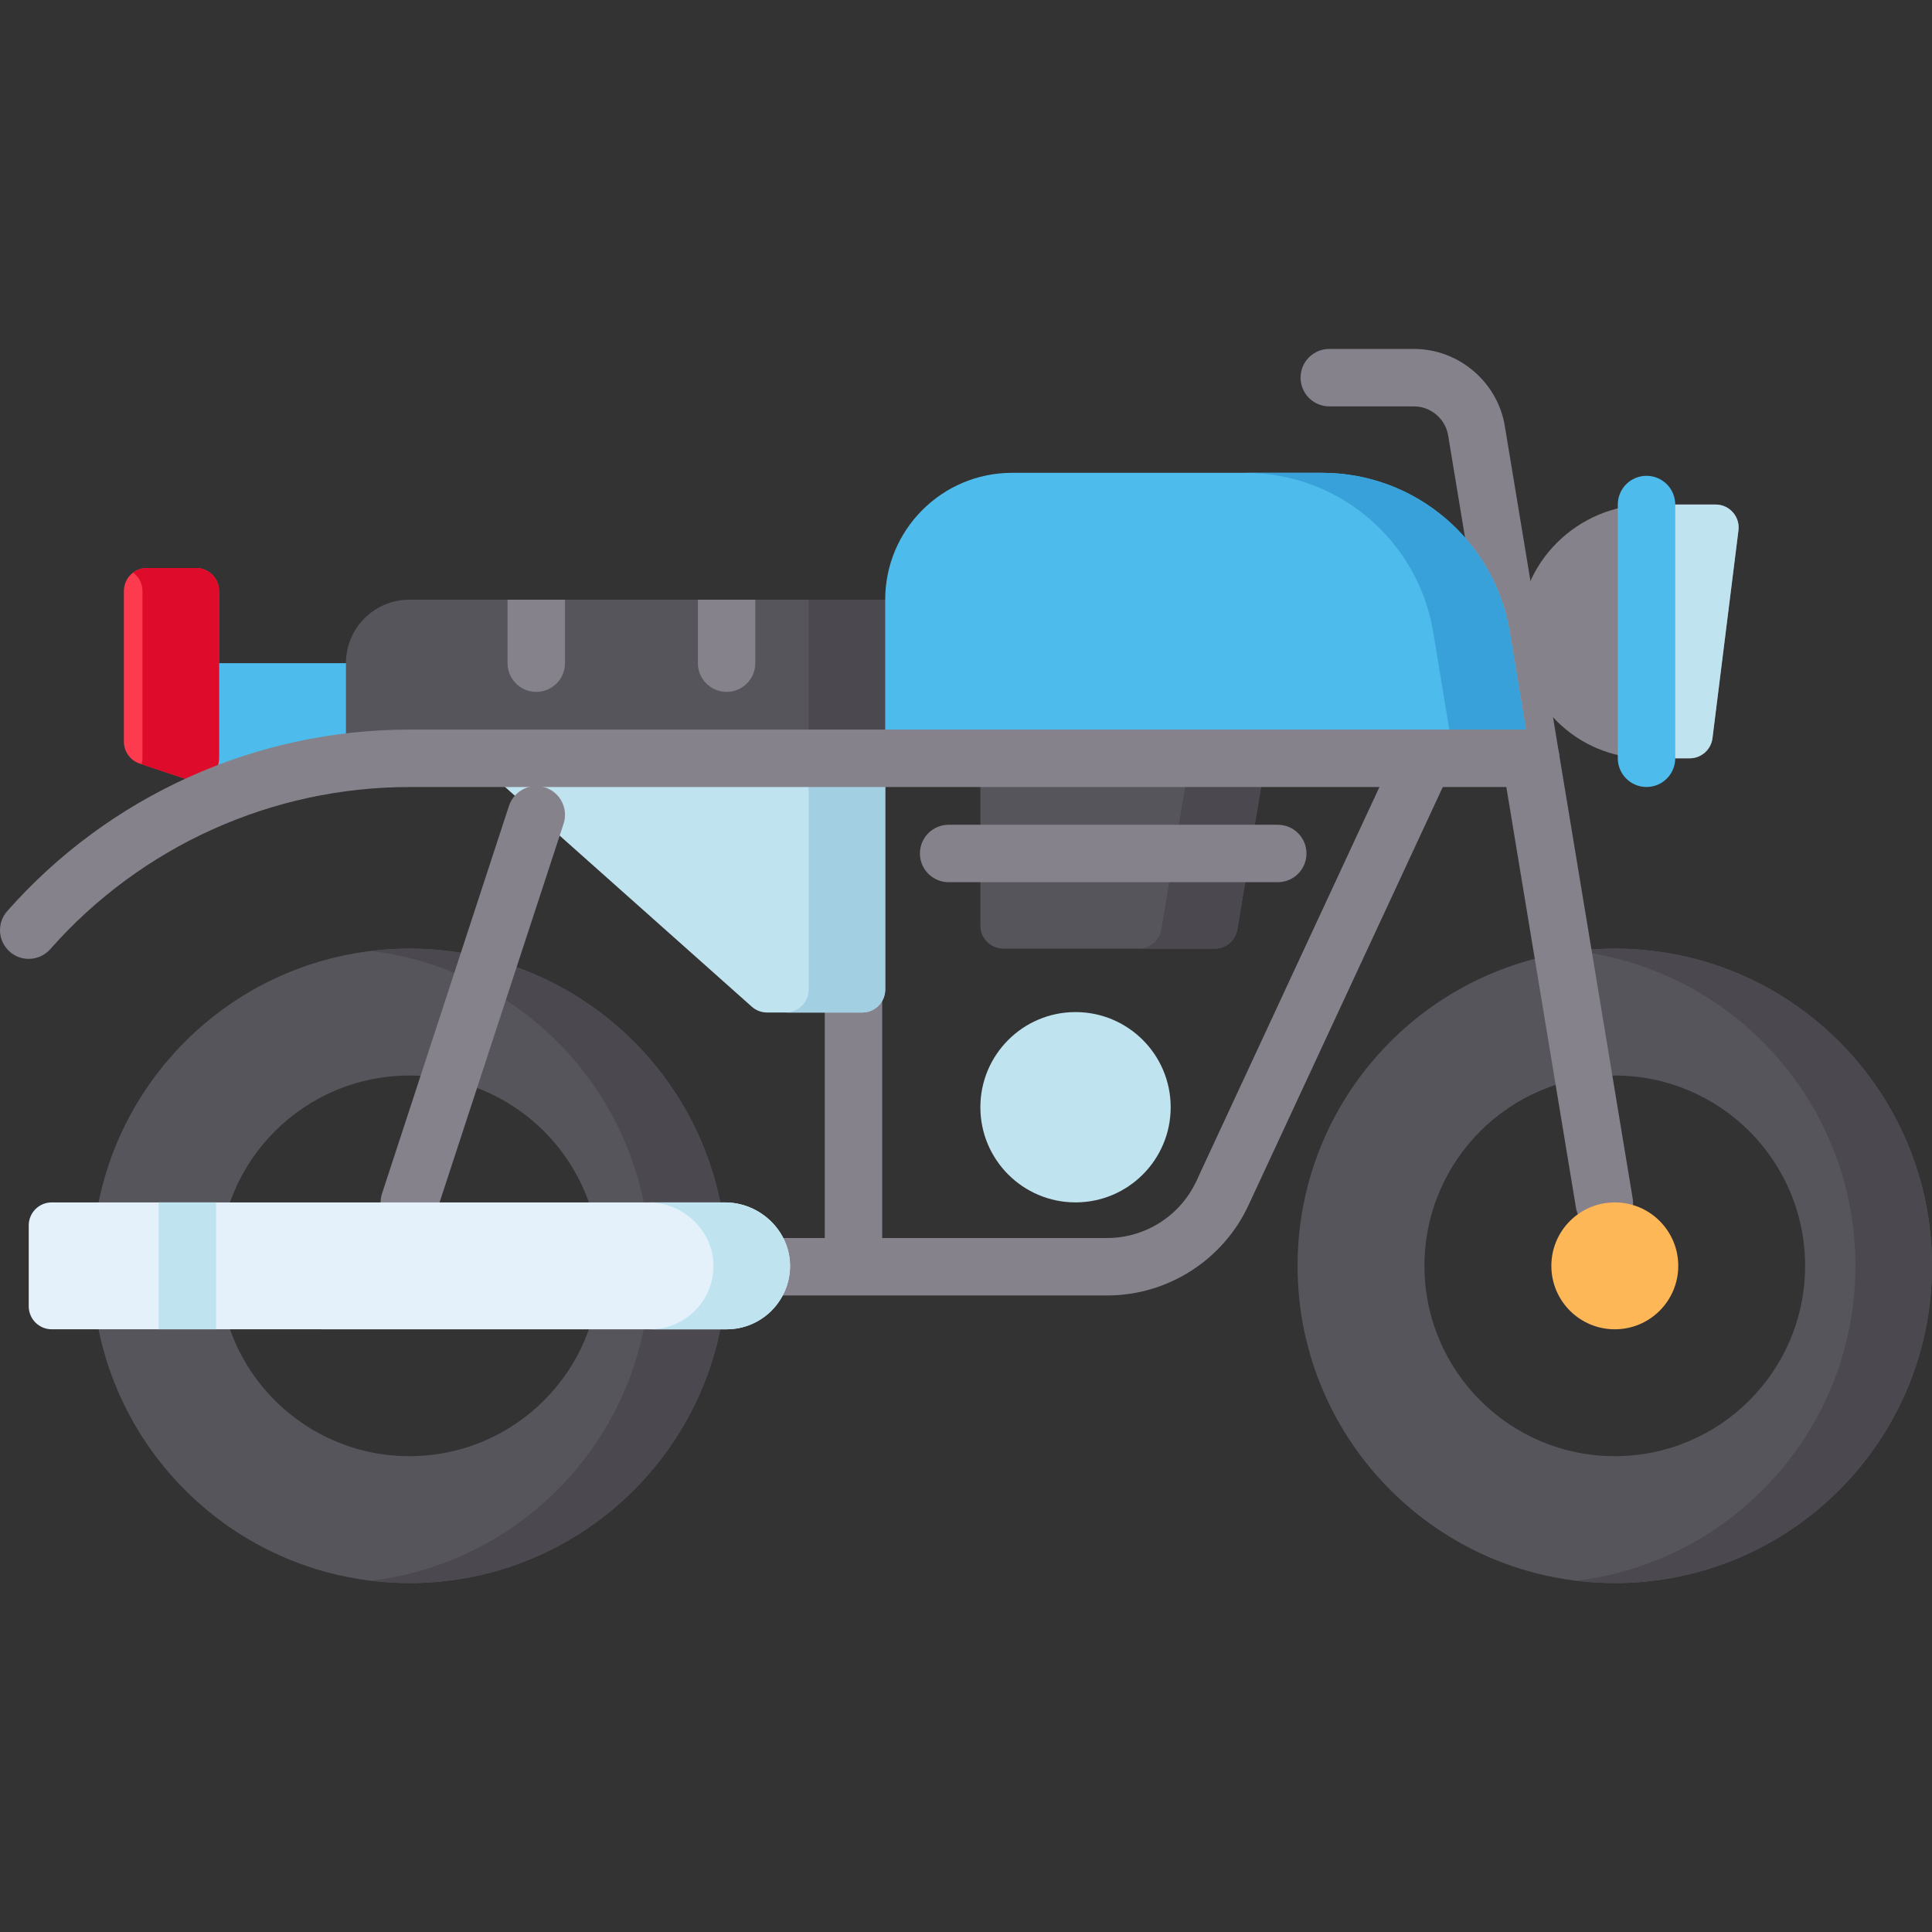
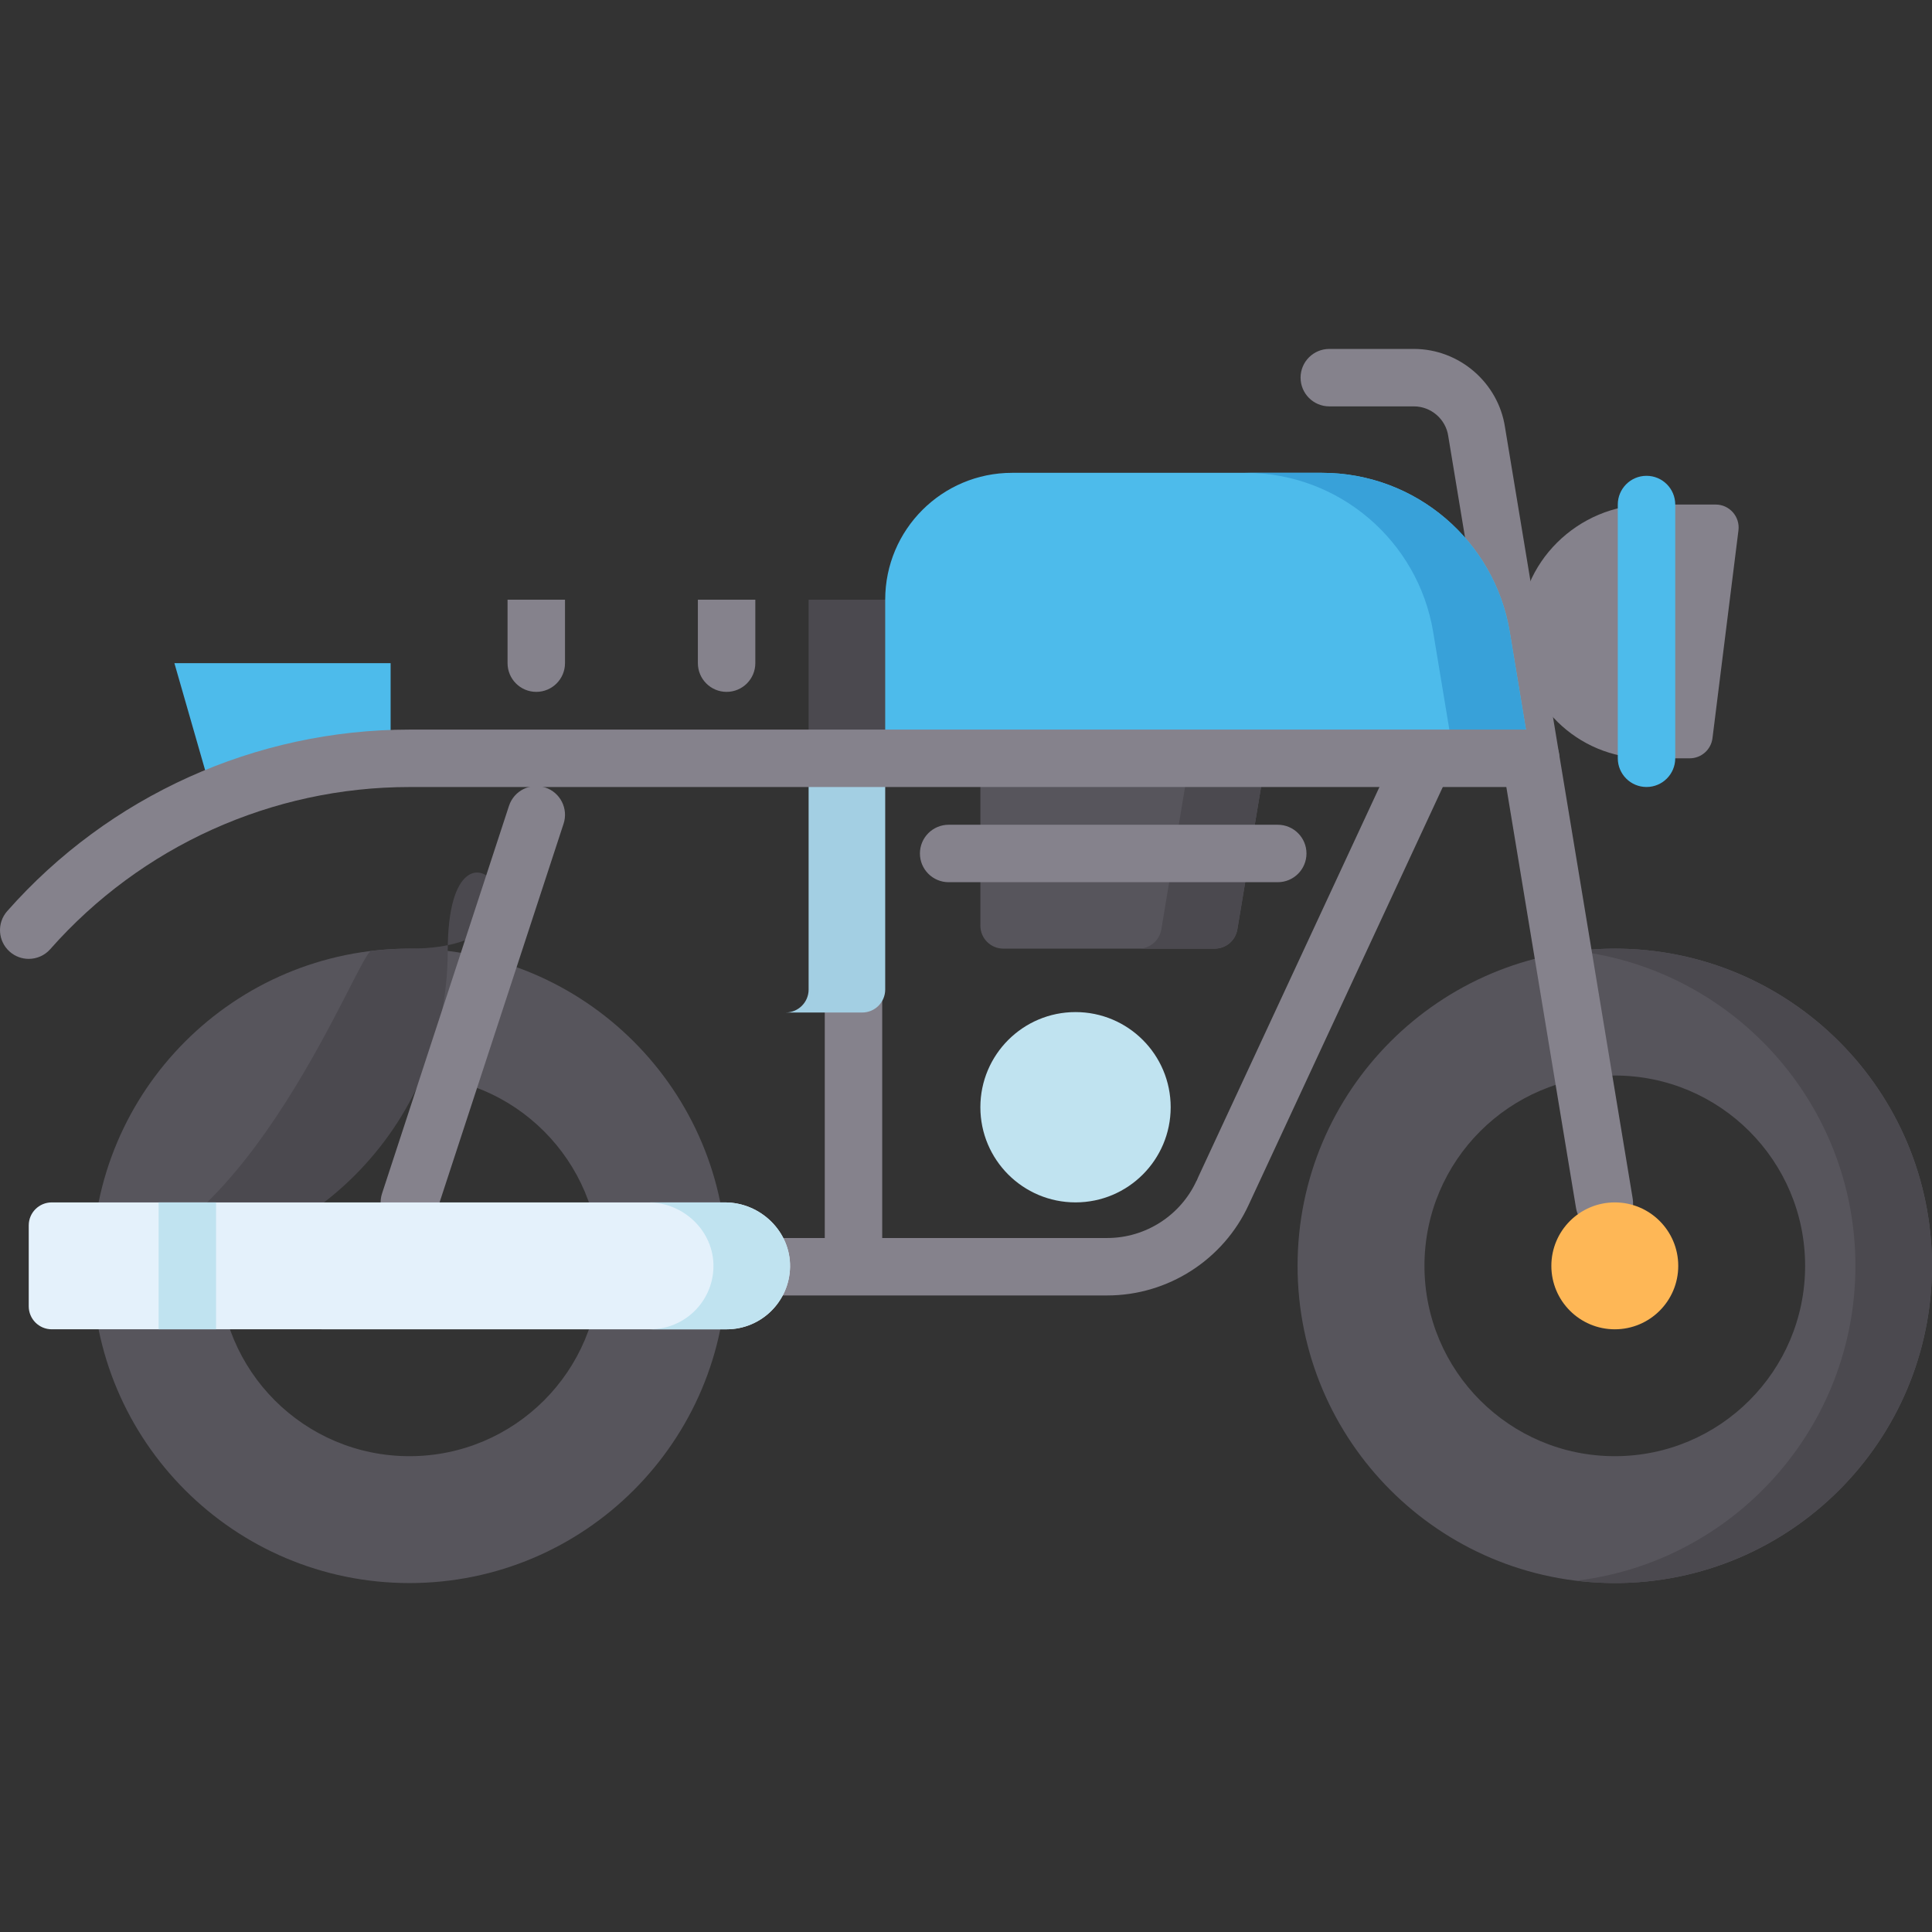
<svg xmlns="http://www.w3.org/2000/svg" version="1.1" id="Capa_1" x="0px" y="0px" viewBox="0 0 512 512" style="enable-background:new 0 0 512 512;" xml:space="preserve">
  <rect x="0" y="0" width="512" height="512" fill="#333333" stroke="none" />
  <path style="fill:#85828C;" d="M226.182,343.074c-4.204,0-7.611-3.408-7.611-7.611v-76.27c0-4.204,3.408-7.611,7.611-7.611  c4.204,0,7.611,3.408,7.611,7.611v76.27C233.794,339.667,230.386,343.074,226.182,343.074z" />
  <path style="fill:#57555C;" d="M427.935,251.4c-46.427,0-84.064,37.637-84.064,84.064s37.637,84.064,84.064,84.064  S512,381.891,512,335.464S474.363,251.4,427.935,251.4z M427.935,385.904c-27.857,0-50.44-22.583-50.44-50.44  s22.583-50.44,50.44-50.44s50.44,22.583,50.44,50.44C478.375,363.321,455.793,385.904,427.935,385.904z" />
  <path style="fill:#4B494F;" d="M427.935,251.4c-3.437,0-6.819,0.23-10.149,0.631c41.638,5.014,73.916,40.443,73.916,83.433  s-32.278,78.419-73.916,83.433c3.33,0.401,6.711,0.631,10.149,0.631c46.427,0,84.064-37.637,84.064-84.064  S474.363,251.4,427.935,251.4z" />
  <path style="fill:#57555C;" d="M108.506,251.4c-46.427,0-84.064,37.637-84.064,84.064s37.637,84.064,84.064,84.064  s84.064-37.637,84.064-84.064S154.933,251.4,108.506,251.4z M108.506,385.904c-27.857,0-50.44-22.583-50.44-50.44  s22.583-50.44,50.44-50.44s50.44,22.583,50.44,50.44C158.946,363.321,136.363,385.904,108.506,385.904z" />
-   <path style="fill:#4B494F;" d="M108.506,251.4c-3.437,0-6.819,0.23-10.149,0.631c41.638,5.014,73.916,40.443,73.916,83.433  s-32.278,78.419-73.916,83.433c3.33,0.401,6.711,0.631,10.149,0.631c46.428,0,84.064-37.637,84.064-84.064  S154.933,251.4,108.506,251.4z" />
+   <path style="fill:#4B494F;" d="M108.506,251.4c-3.437,0-6.819,0.23-10.149,0.631s-32.278,78.419-73.916,83.433c3.33,0.401,6.711,0.631,10.149,0.631c46.428,0,84.064-37.637,84.064-84.064  S154.933,251.4,108.506,251.4z" />
  <polygon style="fill:#4DBBEB;" points="103.519,175.742 46.217,175.742 56.457,211.399 84.237,203.145 103.519,200.959 " />
-   <path style="fill:#FD3A4E;" d="M58.053,200.92v-44.307c0-3.363-2.726-6.089-6.089-6.089h-13.04c-3.363,0-6.089,2.726-6.089,6.089  v39.96c0,2.621,1.678,4.947,4.164,5.777l13.04,4.347C53.982,208.011,58.053,205.076,58.053,200.92z" />
-   <path style="fill:#DE0B2B;" d="M51.964,150.524h-13.04c-1.362,0-2.614,0.453-3.629,1.208c1.491,1.11,2.46,2.88,2.46,4.882v44.307  c0,0.562-0.08,1.099-0.218,1.61l12.501,4.167c3.943,1.314,8.014-1.621,8.014-5.777v-44.307  C58.053,153.25,55.327,150.524,51.964,150.524z" />
  <g>
    <path style="fill:#85828C;" d="M432.681,317.637l-33.83-204.369c-1.771-11.862-12.141-20.797-24.156-20.797h-22.416   c-4.204,0-7.612,3.408-7.612,7.611s3.408,7.611,7.612,7.611h22.416c4.536,0,8.451,3.375,9.104,7.851   c0.007,0.048,0.014,0.096,0.022,0.144l33.84,204.433c0.617,3.727,3.843,6.369,7.5,6.369c0.413,0,0.831-0.033,1.252-0.103   C430.562,325.702,433.367,321.784,432.681,317.637z" />
    <path style="fill:#85828C;" d="M370.592,197.752L317.726,311.54c-0.167,0.362-0.38,0.819-0.585,1.35l-0.034-0.016   c-4.226,9.239-13.518,15.21-23.673,15.21h-86.092c-4.204,0-7.611,3.408-7.611,7.612c0,4.204,3.408,7.611,7.611,7.611h86.092   c16.089,0,30.808-9.452,37.508-24.083c0.76-1.639,53.456-115.056,53.456-115.056L370.592,197.752z" />
  </g>
-   <path style="fill:#57555C;" d="M91.68,175.743c0-9.285,7.527-16.812,16.812-16.812h131.17v42.031H91.679L91.68,175.743z" />
  <rect x="214.289" y="158.928" style="fill:#4B494F;" width="25.372" height="42.026" />
  <g>
    <path style="fill:#85828C;" d="M134.508,158.931v16.811c0,4.204,3.408,7.611,7.611,7.611c4.204,0,7.611-3.408,7.611-7.611v-16.811   H134.508z" />
    <path style="fill:#85828C;" d="M184.945,158.931v16.811c0,4.204,3.408,7.611,7.611,7.611s7.611-3.408,7.611-7.611v-16.811H184.945z   " />
  </g>
  <circle style="fill:#C0E3F0;" cx="285.025" cy="293.428" r="25.217" />
  <path style="fill:#57555C;" d="M259.809,200.962v44.349c0,3.363,2.726,6.089,6.089,6.089h56.003c2.977,0,5.517-2.152,6.006-5.089  l7.559-45.35L259.809,200.962z" />
  <path style="fill:#4B494F;" d="M315.321,200.961l-7.559,45.35c-0.489,2.936-3.029,5.089-6.006,5.089h20.145  c2.977,0,5.517-2.152,6.006-5.089l7.559-45.35H315.321z" />
  <path style="fill:#85828C;" d="M338.618,218.569h-87.216c-4.204,0-7.611,3.408-7.611,7.611c0,4.204,3.408,7.611,7.611,7.611h87.217  c4.204,0,7.611-3.408,7.611-7.611C346.23,221.977,342.822,218.569,338.618,218.569z" />
-   <path style="fill:#C0E3F0;" d="M234.589,200.962v61.276c0,3.363-2.726,6.089-6.089,6.089h-25.218c-1.493,0-2.934-0.549-4.049-1.542  l-73.926-65.826L234.589,200.962z" />
  <path style="fill:#A3CFE3;" d="M214.292,200.962v61.276c0,3.363-2.726,6.089-6.089,6.089H228.5c3.363,0,6.089-2.726,6.089-6.089  v-61.276H214.292z" />
  <path style="fill:#85828C;" d="M108.482,326.264c-0.786,0-1.583-0.123-2.37-0.381c-3.995-1.308-6.172-5.607-4.864-9.602  l33.639-102.722c1.309-3.996,5.609-6.171,9.602-4.865c3.996,1.308,6.173,5.607,4.865,9.602l-33.64,102.722  C114.664,324.227,111.683,326.264,108.482,326.264z" />
  <path style="fill:#4DBBEB;" d="M234.589,200.959l171.064,0.002l-5.576-33.626c-4.003-23.855-24.749-42.032-49.742-42.032h-82.121  c-18.571,0-33.626,15.055-33.626,33.626L234.589,200.959L234.589,200.959z" />
  <path style="fill:#38A1D9;" d="M379.78,167.335l5.576,33.626h20.297l-5.576-33.626c-4.002-23.855-24.749-42.032-49.742-42.032  h-20.297C355.031,125.303,375.777,143.481,379.78,167.335z" />
  <g>
    <path style="fill:#85828C;" d="M436.343,200.96c-18.352,0-33.27-14.701-33.619-32.97c-0.36-18.851,15.429-34.281,34.284-34.281   h17.658c3.663,0,6.496,3.21,6.043,6.844l-6.885,55.075c-0.381,3.048-2.972,5.334-6.043,5.334L436.343,200.96z" />
    <path style="fill:#85828C;" d="M405.653,193.349l-297.162,0.001c-40.752,0-79.602,17.537-106.586,48.114   c-2.782,3.152-2.481,7.962,0.67,10.743c1.447,1.277,3.244,1.904,5.034,1.904c2.108,0,4.206-0.871,5.71-2.575   c24.096-27.304,58.785-42.964,95.172-42.964l297.162-0.001c4.204,0,7.611-3.408,7.611-7.611   C413.265,196.757,409.857,193.349,405.653,193.349z" />
  </g>
-   <path style="fill:#C0E3F0;" d="M453.822,195.627l6.885-55.075c0.455-3.634-2.38-6.844-6.043-6.844h-18.321v67.252l11.437,0.001  C450.85,200.961,453.441,198.674,453.822,195.627z" />
  <path style="fill:#4DBBEB;" d="M436.343,126.096c-4.204,0-7.611,3.408-7.611,7.611v67.244c0,4.204,3.408,7.611,7.611,7.611  s7.612-3.408,7.612-7.611v-67.244C443.954,129.504,440.546,126.096,436.343,126.096z" />
  <circle style="fill:#FEB756;" cx="427.939" cy="335.464" r="16.814" />
  <path style="fill:#E4F1FB;" d="M192.558,352.278c9.178,0,16.64-7.355,16.81-16.493c0.177-9.423-7.827-17.135-17.252-17.135H13.705  c-3.363,0-6.089,2.726-6.089,6.089v21.447c0,3.363,2.726,6.089,6.089,6.089L192.558,352.278z" />
  <g>
    <polygon style="fill:#C0E3F0;" points="57.26,352.276 57.26,318.651 42.037,318.651 42.037,352.276 42.037,352.277 57.26,352.277     " />
    <path style="fill:#C0E3F0;" d="M192.117,318.651H171.82c9.424,0,17.428,7.712,17.252,17.135   c-0.172,9.137-7.63,16.491-16.807,16.493h20.294c9.178,0,16.64-7.355,16.81-16.493   C209.544,326.363,201.541,318.651,192.117,318.651z" />
  </g>
  <g>
</g>
  <g>
</g>
  <g>
</g>
  <g>
</g>
  <g>
</g>
  <g>
</g>
  <g>
</g>
  <g>
</g>
  <g>
</g>
  <g>
</g>
  <g>
</g>
  <g>
</g>
  <g>
</g>
  <g>
</g>
  <g>
</g>
</svg>